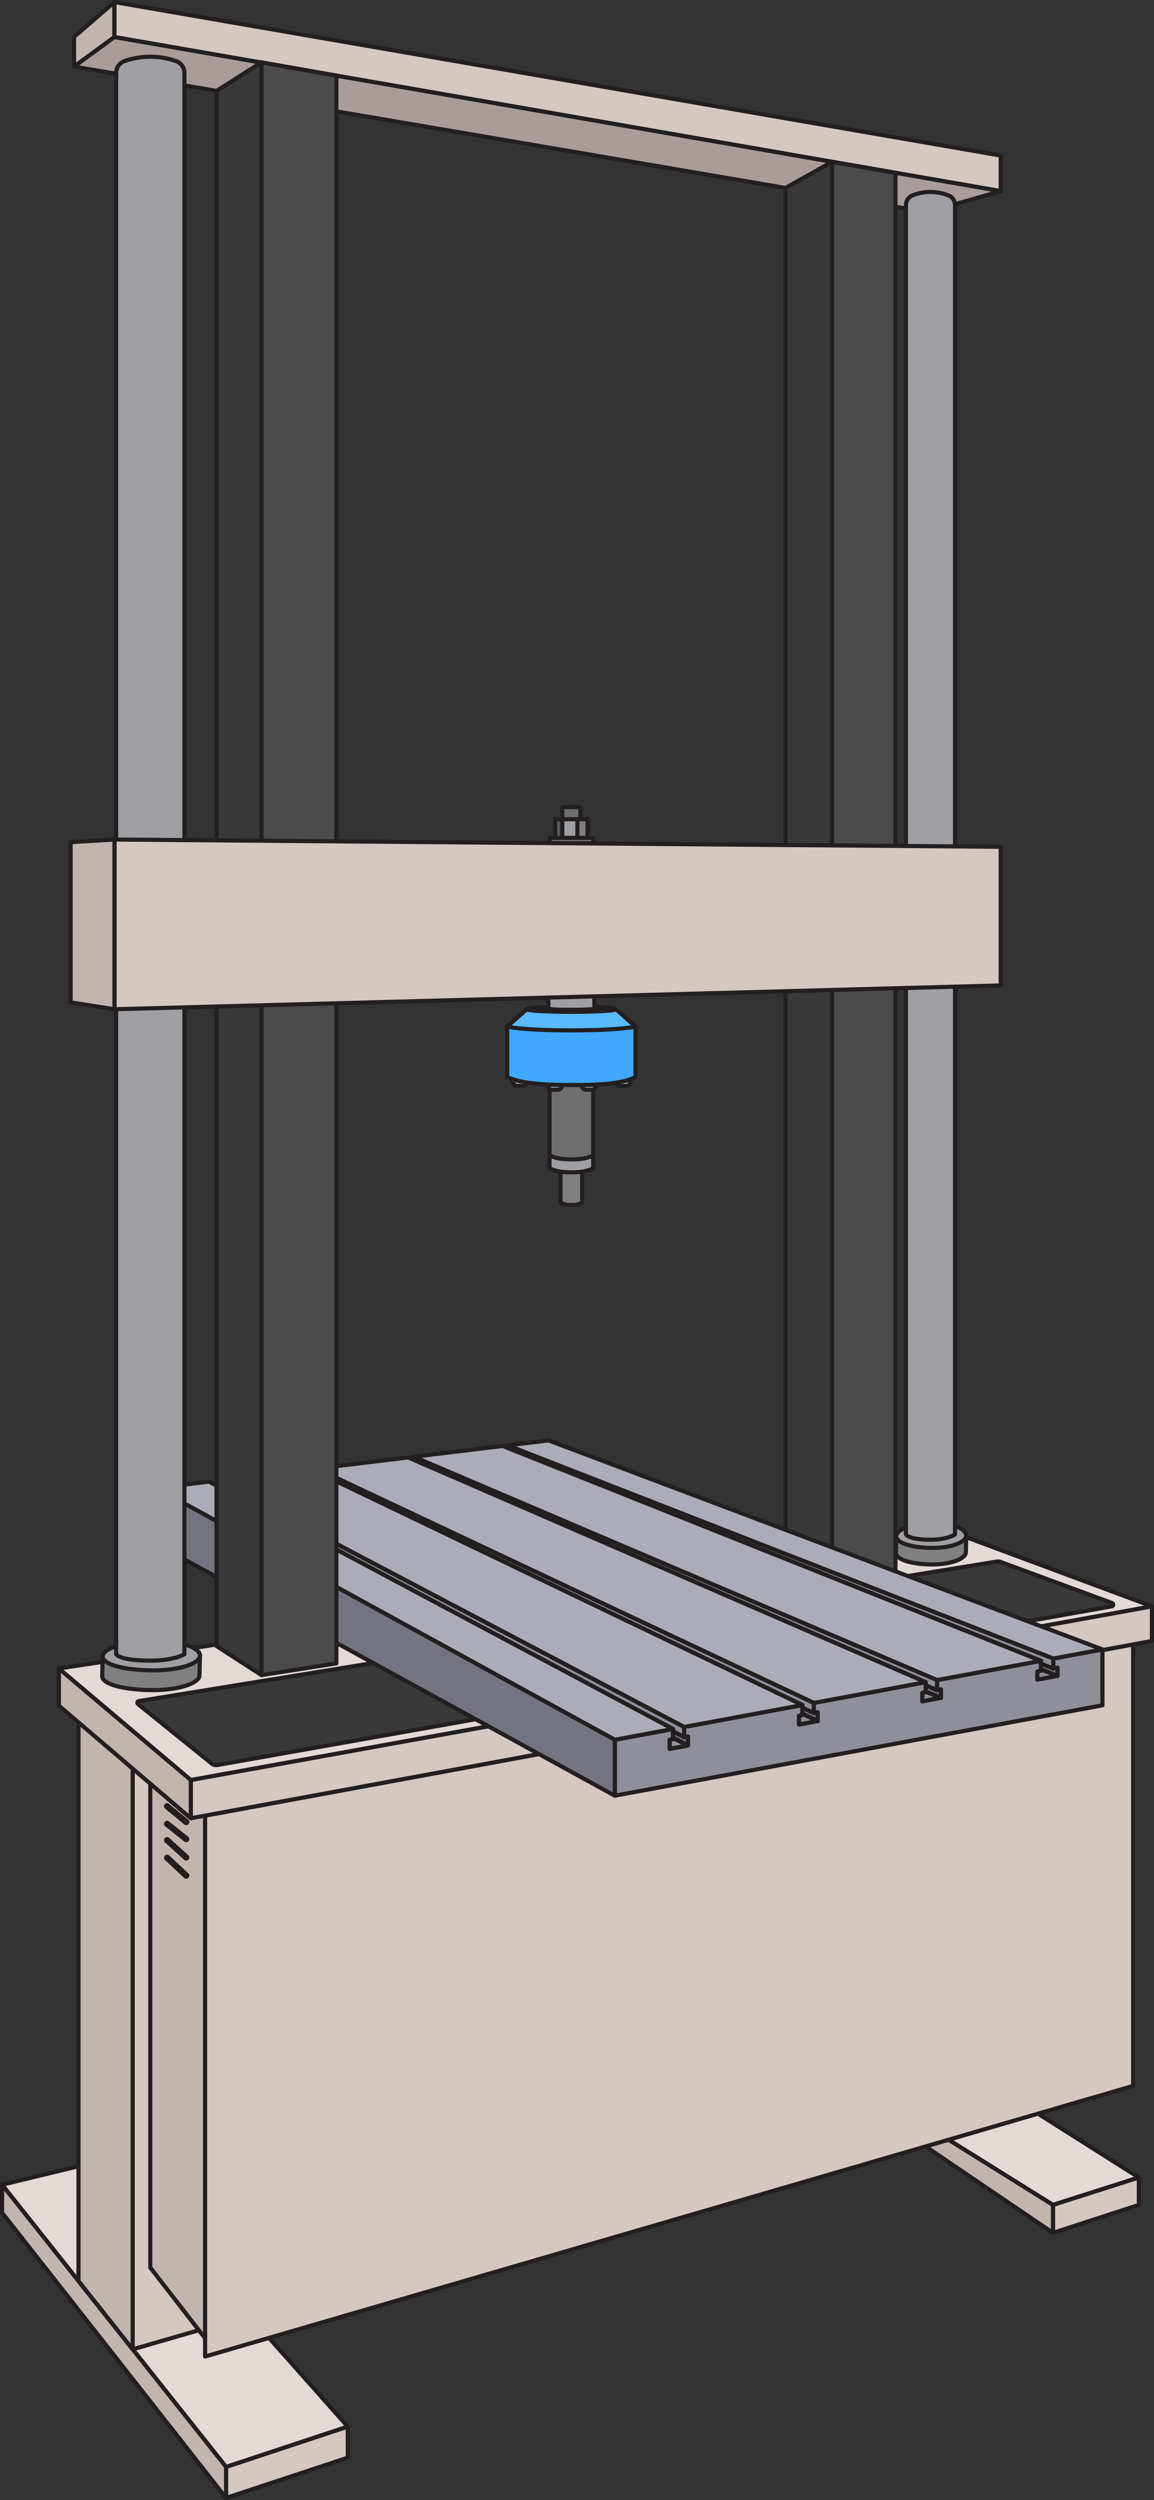
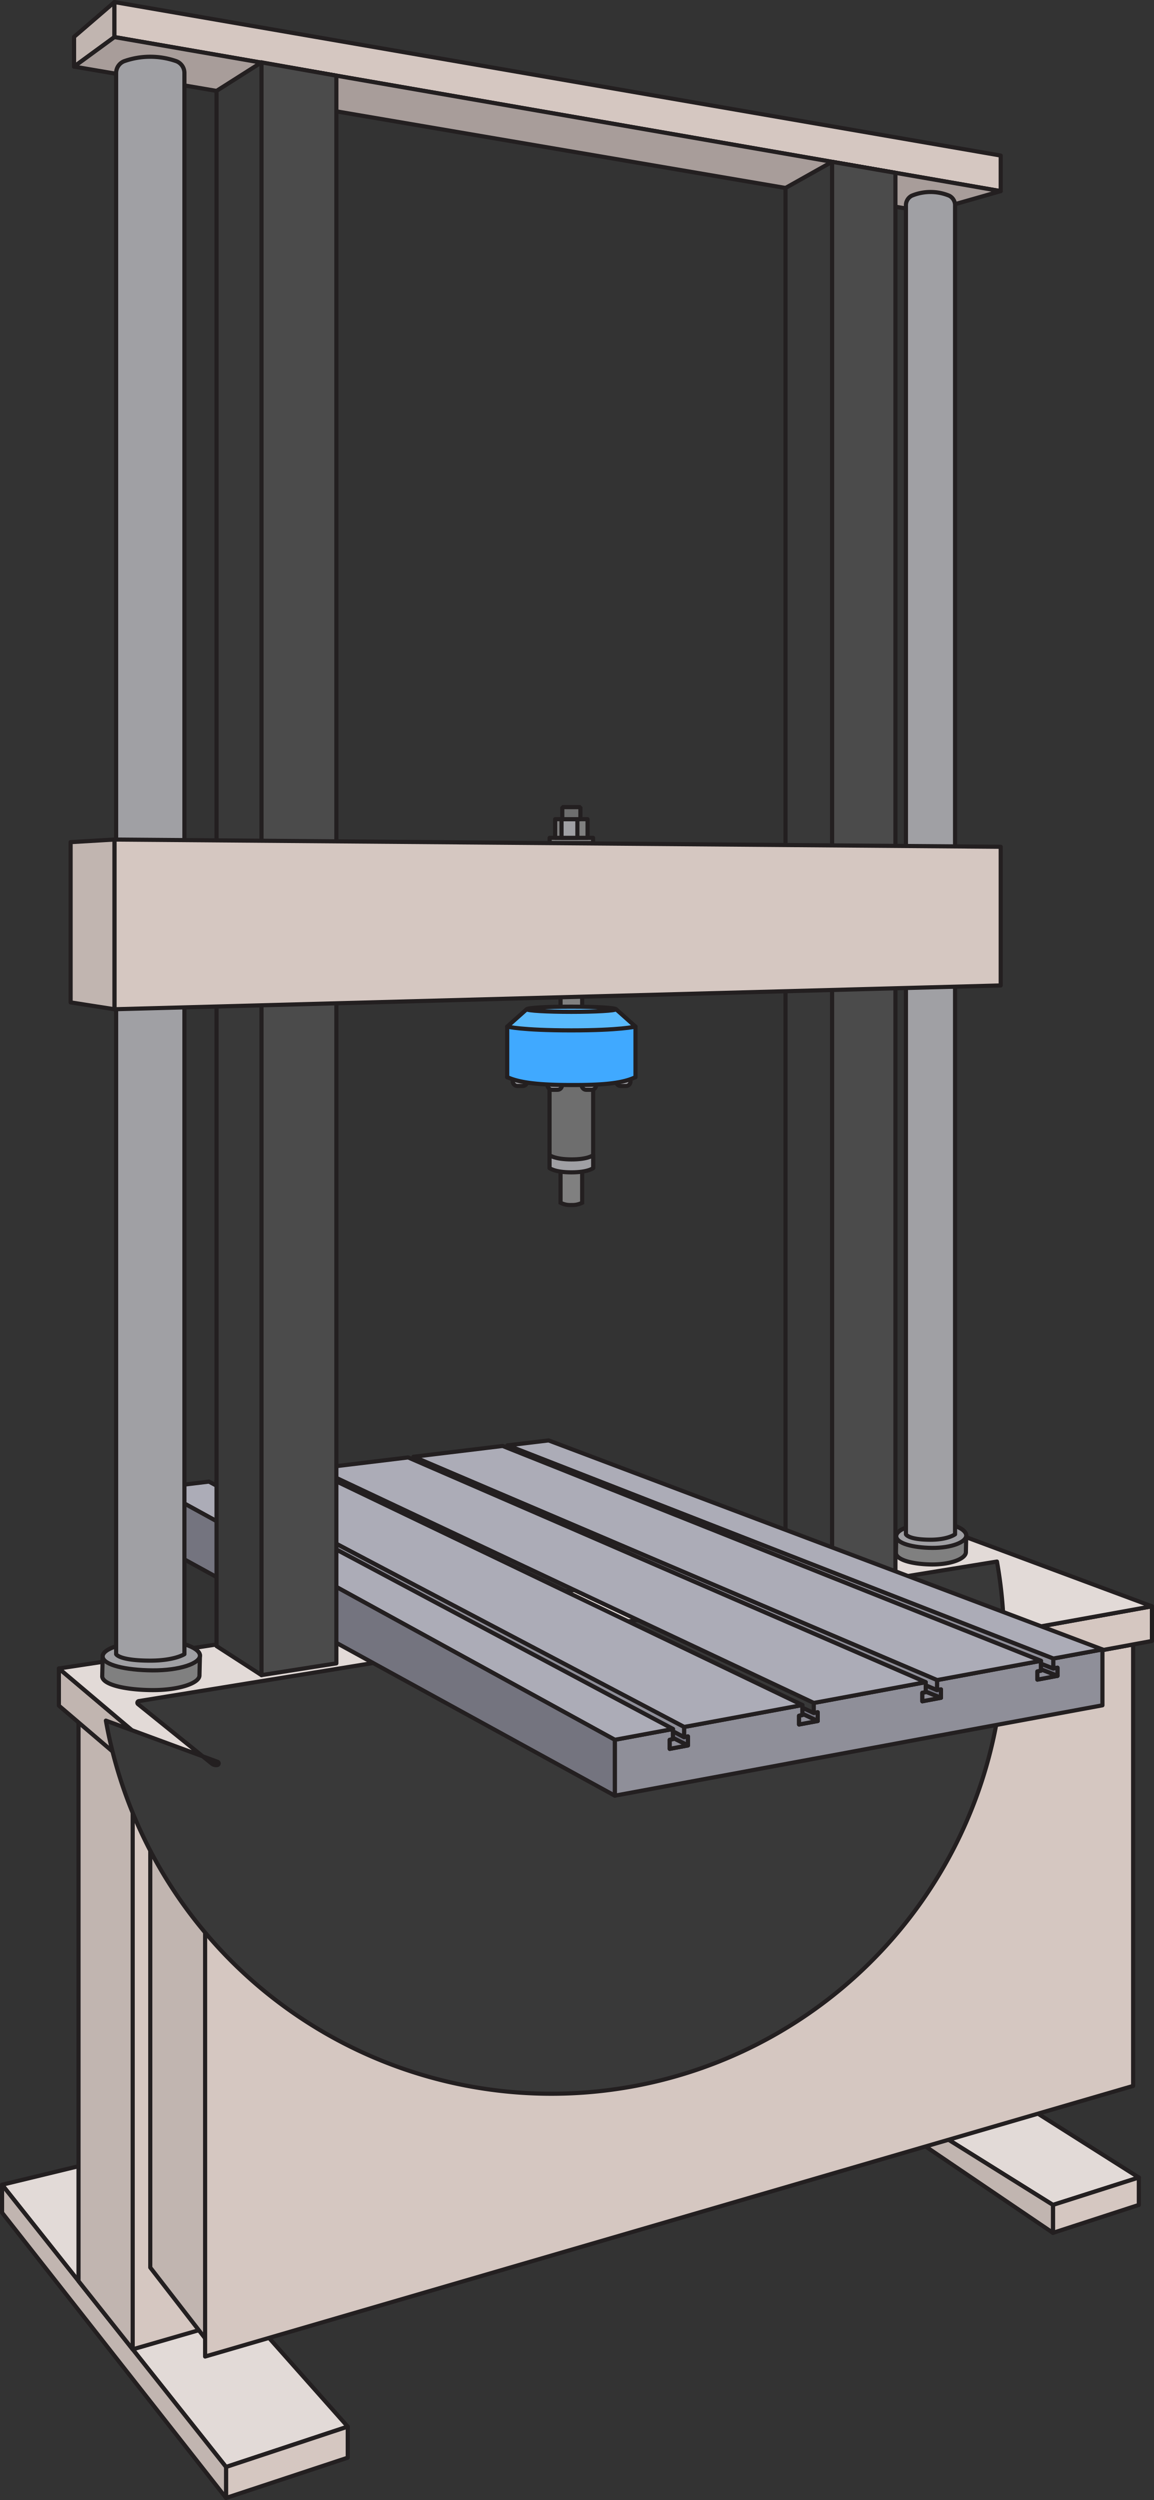
<svg xmlns="http://www.w3.org/2000/svg" viewBox="0 0 278.854 604">
  <rect x="0" y="0" width="278.854" height="604" fill="#333333" stroke="none" />
  <defs>
    <style>.a{fill:#e2dad7;}.a,.b,.c,.d,.e,.f,.g,.h,.i,.j,.k,.l,.m,.n,.o,.p,.q,.r,.s,.t{stroke:#231f20;}.a,.b,.c,.d,.e,.f,.g,.h,.i,.j,.k,.l,.m,.o,.p,.q,.r,.s,.t{stroke-linecap:round;}.a,.b,.c,.d,.e,.f,.g,.h,.i,.j,.k,.l,.m,.o,.p,.q,.r,.t{stroke-linejoin:round;}.b{fill:#d5c7c1;}.c{fill:#c1b5b0;}.d,.p{fill:#fff;}.d{stroke-width:1.5px;}.e{fill:#393939;}.f{fill:#a89d9a;}.g,.n{fill:gray;}.h{fill:#a0a0a4;}.i{fill:#4b4b4b;}.j{fill:#8f8f99;}.k{fill:#acacb7;}.l{fill:#757582;}.m{fill:#74747f;}.n{stroke-miterlimit:10;}.o,.s{fill:#6e6e6e;}.q{fill:#40a9ff;}.r{fill:#59bafc;}.s{stroke-linejoin:bevel;}.t{fill:#5b5b5b;}</style>
  </defs>
  <title>awi-fig79</title>
  <polygon class="a" points="216.289 508.896 238.063 502.583 275.188 526.083 254.438 532.708 216.289 508.896" />
  <polygon class="b" points="275.188 532.708 254.438 539.458 254.438 532.708 275.188 526.083 275.188 532.708" />
  <polygon class="c" points="216.289 513.583 254.438 539.458 254.438 532.708 216.289 508.896 216.289 513.583" />
  <polygon class="a" points="0.5 527.833 26.563 521.521 84.031 586.271 54.625 596.021 0.5 527.833" />
  <polygon class="b" points="84.031 593.772 54.625 603.5 54.625 596.021 84.031 586.271 84.031 593.772" />
  <polygon class="c" points="0.5 534.583 54.625 603.5 54.625 596.021 0.5 527.833 0.5 534.583" />
  <polygon class="c" points="32.063 427.306 18.972 415.793 18.972 551.104 32.063 567.596 32.063 427.306" />
  <polygon class="b" points="60.188 422.523 32.063 427.411 32.063 567.596 60.188 559.458 60.188 422.523" />
  <polygon class="c" points="51.313 438.302 36.313 426.672 36.313 547.833 51.313 567.194 51.313 438.302" />
  <polygon class="b" points="273.813 397.296 49.563 438.654 49.563 569.336 273.813 503.958 273.813 397.296" />
-   <line class="d" x1="40.375" y1="436.396" x2="45" y2="440.208" />
  <line class="d" x1="40.375" y1="440.646" x2="45" y2="444.333" />
  <line class="d" x1="40.375" y1="444.583" x2="45" y2="448.771" />
  <line class="d" x1="40.375" y1="448.833" x2="45" y2="453.146" />
  <polygon class="b" points="278.354 396.458 46.104 439.292 46.104 430.042 278.354 388.083 278.354 396.458" />
  <polygon class="c" points="46.104 439.292 14.229 412.083 14.229 403.103 46.104 430.042 46.104 439.292" />
  <polygon class="a" points="278.354 388.083 46.104 430.042 14.229 403.103 230.313 370.208 278.354 388.083" />
-   <path class="e" d="M240.906,377.27,33.539,410.986a.407.407,0,0,0-.185.723L51.192,426.106a1.667,1.667,0,0,0,1.312.328l216.161-38.35a.407.407,0,0,0,.07-.783l-26.987-9.95A1.667,1.667,0,0,0,240.906,377.27Z" />
+   <path class="e" d="M240.906,377.27,33.539,410.986a.407.407,0,0,0-.185.723L51.192,426.106a1.667,1.667,0,0,0,1.312.328a.407.407,0,0,0,.07-.783l-26.987-9.95A1.667,1.667,0,0,0,240.906,377.27Z" />
  <polygon class="c" points="17.896 16.094 27.653 8.958 27.653 0.5 17.896 8.906 17.896 16.094" />
  <polygon class="b" points="241.813 46.177 27.653 8.958 27.653 0.5 241.813 37.583 241.813 46.177" />
  <polygon class="f" points="224.044 51.25 17.896 16.094 27.653 8.958 241.813 46.177 224.044 51.25" />
  <path class="g" d="M224.866,367.962c-4.657.29-8.392,1.587-8.292,3.246l-.078,3.854.009-.001a1.101,1.101,0,0,0-.012.149c.101,1.659,3.992,2.723,8.656,2.762,4.589.038,8.351-1.397,8.251-3.056l.081-4.003C233.38,369.254,229.523,367.672,224.866,367.962Z" />
  <path class="h" d="M233.481,370.913c.101,1.659-3.609,3.095-8.251,3.056-4.664-.039-8.555-1.103-8.656-2.762s3.635-2.956,8.292-3.246S233.38,369.254,233.481,370.913Z" />
  <path class="h" d="M230.782,49.705a2.591,2.591,0,0,0-1.408-2.421,11.825,11.825,0,0,0-9.054,0,2.591,2.591,0,0,0-1.408,2.421V370.683s.495,1.312,5.935,1.312c4.226,0,5.935-1.312,5.935-1.312Z" />
  <polygon class="i" points="216.375 380.37 201.063 382.292 201.063 39.095 216.375 41.756 216.375 380.37" />
  <polygon class="e" points="201.063 382.292 189.813 375.085 189.813 45.412 201.063 39.095 201.063 382.292" />
  <polygon class="j" points="266.393 402.833 266.393 412.003 255.533 414.013 254.513 414.203 251.543 414.753 250.673 414.913 227.373 419.233 226.423 419.403 223.693 419.913 222.873 420.063 197.593 424.753 196.643 424.923 193.893 425.433 193.083 425.583 166.233 430.563 148.563 433.833 148.563 425.023 148.563 420.333 162.623 417.723 162.623 418.263 162.623 419.883 162.623 420.183 161.833 420.333 161.833 422.523 166.233 421.693 166.233 419.513 165.303 419.693 165.303 417.233 166.033 417.093 166.233 417.063 193.083 412.083 193.893 411.933 193.893 412.573 193.893 414.053 193.893 414.373 193.083 414.523 193.083 416.633 193.893 416.483 196.643 415.973 197.593 415.793 197.593 413.683 196.643 413.863 196.643 411.423 196.803 411.393 197.363 411.293 197.593 411.253 216.823 407.683 222.873 406.563 223.693 406.413 223.693 407.163 223.693 408.633 223.693 408.713 223.693 408.833 222.873 408.983 222.873 411.033 223.693 410.873 226.423 410.363 227.373 410.183 227.373 408.153 226.423 408.323 226.423 405.903 227.373 405.733 250.673 401.413 251.543 401.253 251.543 401.943 251.543 403.323 251.543 403.653 250.673 403.823 250.673 405.793 251.543 405.633 254.513 405.073 255.533 404.883 255.533 402.913 254.513 403.103 254.513 400.703 255.243 400.563 255.533 400.513 266.393 398.503 266.393 400.893 266.393 402.833" />
  <polygon class="k" points="266.393 398.503 255.533 400.513 255.243 400.563 254.513 400.703 122.633 349.203 132.563 348.003 266.393 398.503" />
  <polygon class="l" points="255.533 402.913 255.533 404.883 251.543 403.323 251.543 401.943 254.513 403.103 255.533 402.913" />
  <polygon class="j" points="255.533 404.883 254.513 405.073 251.543 405.633 250.673 405.793 250.673 403.823 251.543 403.653 251.543 403.323 255.533 404.883" />
  <polygon class="j" points="254.513 400.703 254.513 403.103 251.543 401.943 251.543 401.253 122.633 349.813 122.633 349.203 254.513 400.703" />
  <polygon class="k" points="122.633 349.813 251.543 401.253 250.673 401.413 227.373 405.733 226.423 405.903 99.933 351.953 121.453 349.343 122.633 349.813" />
  <polygon class="l" points="227.373 408.153 227.373 410.183 223.693 408.713 223.693 408.633 223.693 407.163 226.423 408.323 227.373 408.153" />
  <polygon class="j" points="227.373 410.183 226.423 410.363 223.693 410.873 222.873 411.033 222.873 408.983 223.693 408.833 223.693 408.713 227.373 410.183" />
  <polygon class="j" points="226.423 405.903 226.423 408.323 223.693 407.163 223.693 406.413 99.933 352.683 99.933 351.953 226.423 405.903" />
  <polygon class="k" points="223.693 406.413 222.873 406.563 216.823 407.683 197.593 411.253 197.363 411.293 196.803 411.393 196.643 411.423 76.483 354.803 98.623 352.113 99.933 352.683 223.693 406.413" />
  <polygon class="l" points="197.593 413.683 197.593 415.793 193.893 414.053 193.893 412.573 196.643 413.863 197.593 413.683" />
  <polygon class="j" points="197.593 415.793 196.643 415.973 193.893 416.483 193.083 416.633 193.083 414.523 193.893 414.373 193.893 414.053 197.593 415.793" />
-   <polygon class="j" points="196.643 411.423 196.643 413.863 193.893 412.573 193.893 411.933 76.483 355.593 76.483 355.583 76.483 354.803 196.643 411.423" />
  <polygon class="k" points="193.893 411.933 193.083 412.083 166.233 417.063 166.033 417.093 165.303 417.233 52.323 357.733 75.173 354.963 76.483 355.593 193.893 411.933" />
  <polygon class="l" points="166.233 419.513 166.233 421.693 162.623 419.883 162.623 418.263 165.303 419.693 166.233 419.513" />
  <polygon class="j" points="166.233 421.693 161.833 422.523 161.833 420.333 162.623 420.183 162.623 419.883 166.233 421.693" />
  <polygon class="j" points="165.303 417.233 165.303 419.693 162.623 418.263 162.623 417.723 52.323 358.933 52.323 357.733 165.303 417.233" />
  <polygon class="k" points="162.623 417.723 148.563 420.333 37.733 359.503 50.493 357.953 52.323 358.933 162.623 417.723" />
  <polygon class="m" points="148.563 425.023 148.563 433.833 37.733 373.003 37.733 359.503 148.563 420.333 148.563 425.023" />
  <path class="n" d="M140.674,290.583a5.262,5.262,0,0,1-2.612.547,5.12,5.12,0,0,1-2.612-.547V203.693h5.224Z" />
  <rect class="o" x="132.791" y="260.271" width="10.543" height="21.937" />
  <rect class="h" x="140.536" y="261.124" width="3.506" height="2.171" rx="1.085" />
  <rect class="h" x="132.299" y="261.124" width="3.506" height="2.171" rx="1.085" />
  <rect class="h" x="148.854" y="260.204" width="3.506" height="2.171" rx="1.085" />
  <rect class="h" x="123.896" y="260.204" width="3.506" height="2.171" rx="1.085" />
  <path class="p" d="M153.563,260.271v-.067c-.034.022-.061.045-.095.067Z" />
  <path class="p" d="M122.563,260.271h.095c-.034-.022-.062-.045-.095-.067Z" />
  <path class="q" d="M140.378,248.021H122.563v12.183a.753.753,0,0,0,.095.067c3.53,1.594,9.367,1.872,15.783,1.872s11.685-.279,15.027-1.872a.874.874,0,0,0,.095-.067V248.021Z" />
  <path class="r" d="M153.563,248.021s-3.719.917-15.5.917c-12.094,0-15.5-.917-15.5-.917l4.701-4.188h21.598Z" />
  <ellipse class="r" cx="138.062" cy="243.833" rx="10.729" ry="0.625" />
  <rect class="g" x="132.812" y="202.417" width="10.501" height="1.276" />
-   <path class="h" d="M143.625,243.769a49.034,49.034,0,0,1-5.562.186,43.493,43.493,0,0,1-5.563-.186v-4.312h11.125Z" />
  <rect class="g" x="134.146" y="197.917" width="7.833" height="4.5" />
  <rect class="h" x="135.688" y="197.917" width="3.833" height="4.5" />
  <rect class="s" x="135.875" y="195" width="4.375" height="2.917" />
  <path class="h" d="M143.334,282.208s-1.209,1.031-5.271,1.031c-4.016,0-5.271-1.031-5.271-1.031v-3.125s1.225,1.016,5.271,1.031c4.062.016,5.271-1.031,5.271-1.031Z" />
-   <rect class="t" x="134.146" y="197.917" width="1.729" height="4.5" />
  <polygon class="e" points="52.323 21.965 63.188 15.067 63.188 404.708 52.323 397.687 52.323 21.965" />
  <polygon class="i" points="81.281 18.278 63.188 15.067 63.188 404.708 81.281 401.865 81.281 18.278" />
  <path class="g" d="M36.338,396.405c-6.474.345-11.666,1.89-11.527,3.866l-.109,4.59.012-.001a1.126,1.126,0,0,0-.017.177c.14,1.976,5.549,3.242,12.032,3.289,6.379.046,11.609-1.664,11.47-3.64l.113-4.767C48.174,397.944,42.812,396.06,36.338,396.405Z" />
  <path class="h" d="M48.313,399.92c.14,1.976-5.017,3.686-11.47,3.64-6.483-.046-11.893-1.313-12.032-3.289S29.864,396.75,36.338,396.405,48.174,397.944,48.313,399.92Z" />
  <path class="h" d="M44.563,17.665a3.056,3.056,0,0,0-1.957-2.883,18.992,18.992,0,0,0-12.586,0,3.055,3.055,0,0,0-1.957,2.883V399.646s.687,1.562,8.25,1.562c5.875,0,8.25-1.562,8.25-1.562Z" />
  <polygon class="b" points="241.813 238.083 27.653 243.833 27.653 202.833 241.813 204.583 241.813 238.083" />
  <polygon class="c" points="17.063 242.177 27.653 243.833 27.653 202.833 17.063 203.458 17.063 242.177" />
</svg>